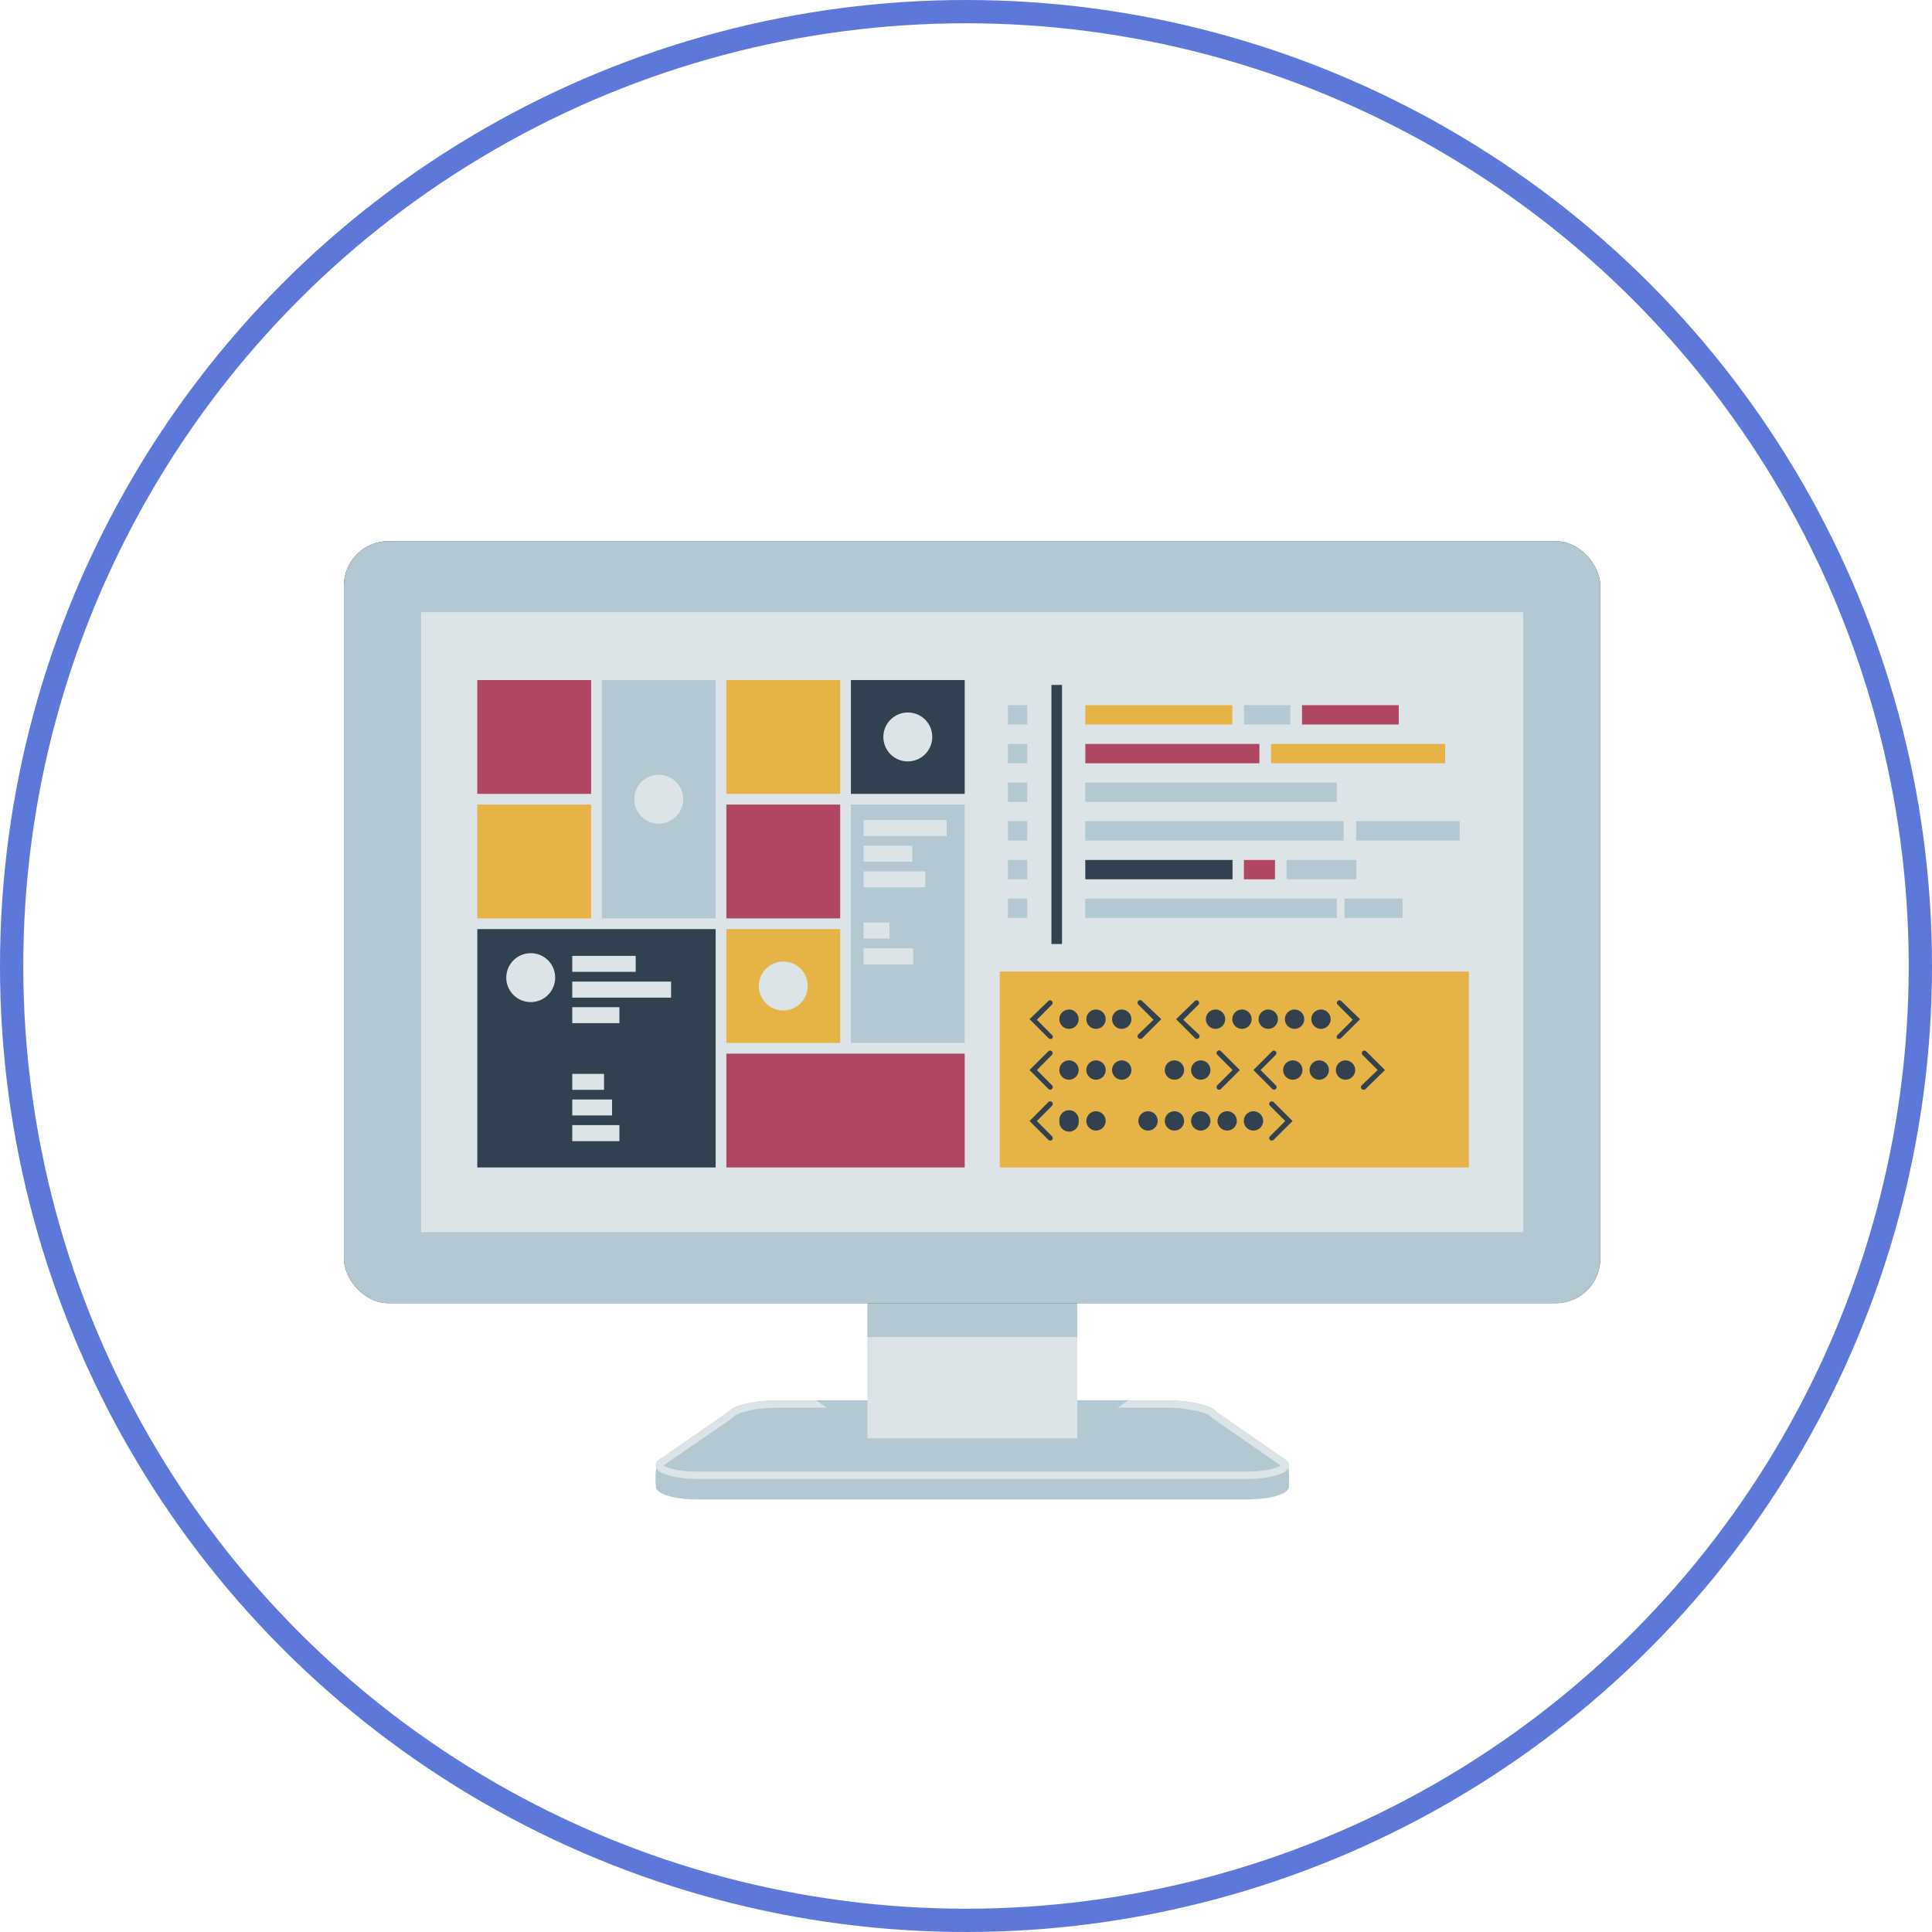
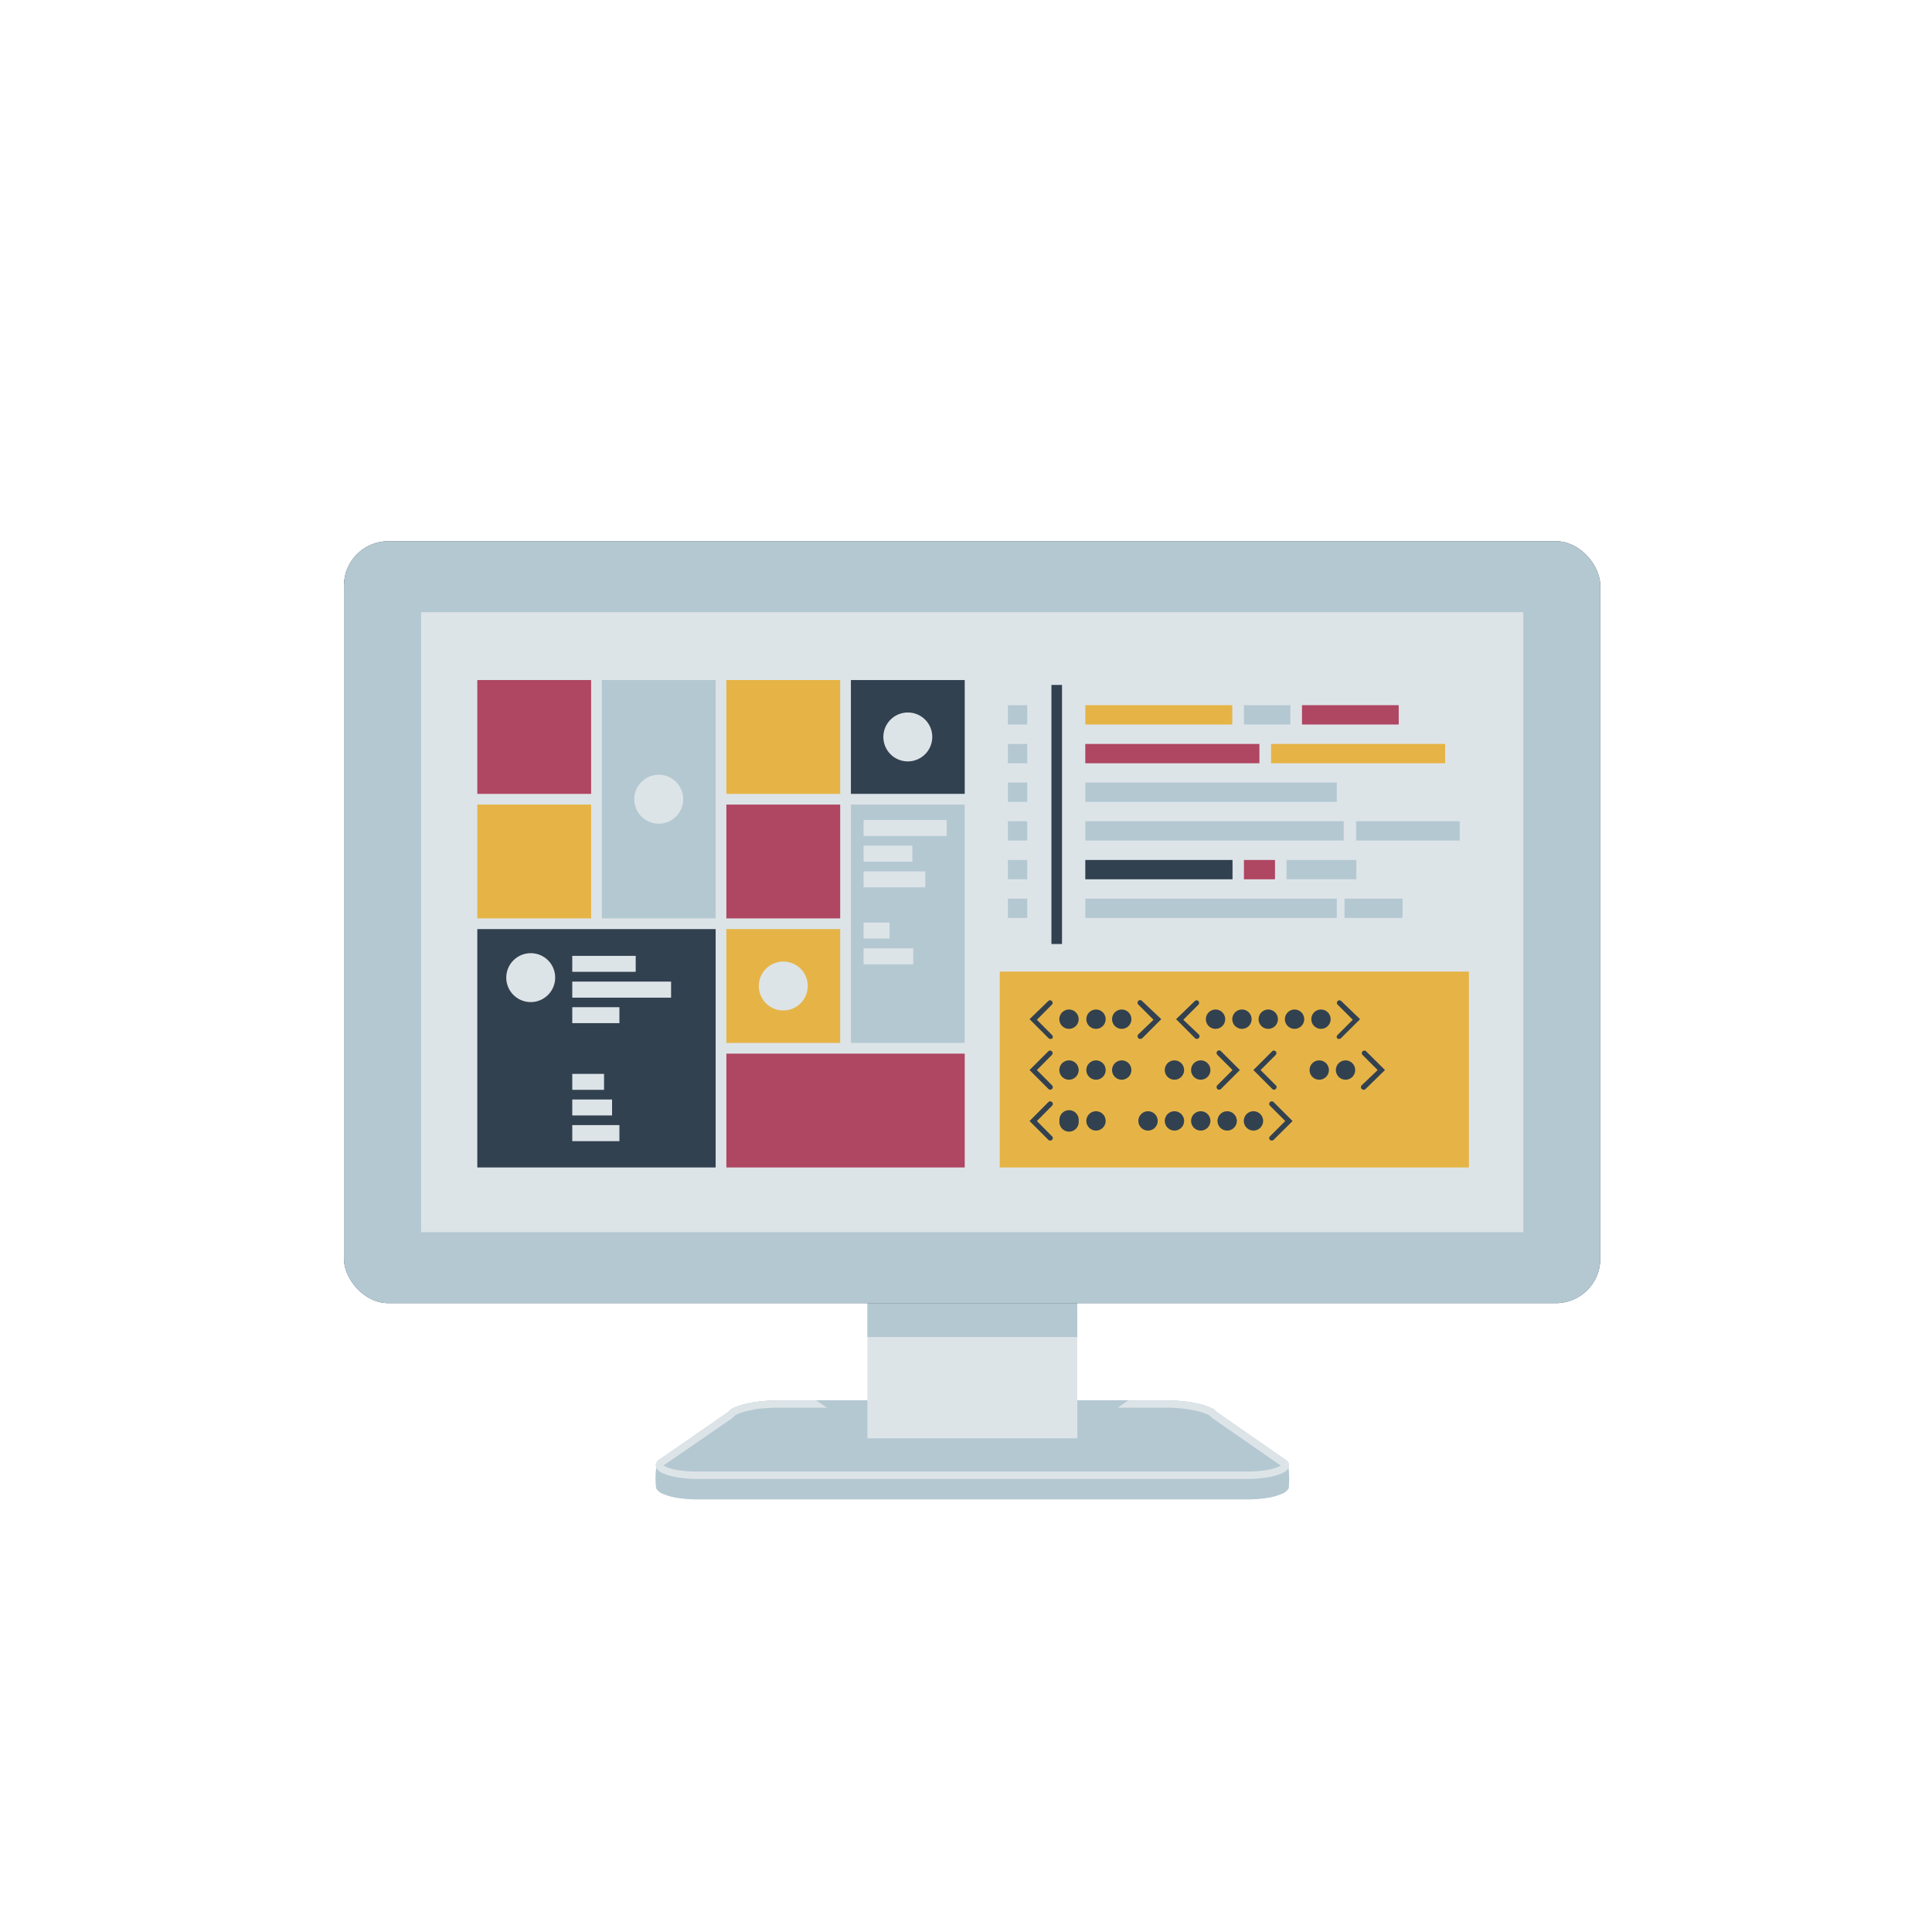
<svg xmlns="http://www.w3.org/2000/svg" viewBox="0 0 166 166">
  <defs>
    <style>.cls-1{isolation:isolate;}.cls-2{fill:none;stroke:#5c78d9;stroke-miterlimit:10;stroke-width:2px;}.cls-3{fill:#dde4e8;}.cls-4,.cls-7{fill:#b4c8d2;}.cls-4,.cls-6{mix-blend-mode:multiply;}.cls-5{fill:#324150;}.cls-8{fill:#af4662;}.cls-9{fill:#e6b446;}</style>
  </defs>
  <g class="cls-1">
    <g id="レイヤー_2" data-name="レイヤー 2">
      <g id="文字">
-         <circle class="cls-2" cx="83" cy="83" r="82" />
        <path class="cls-3" d="M110.61,125.54l-6.07-4.21a1.39,1.39,0,0,0-.58-.4,5.49,5.49,0,0,0-1-.32,11.05,11.05,0,0,0-1.3-.21,13.93,13.93,0,0,0-1.47-.07H66.9a13.93,13.93,0,0,0-1.47.07,11.05,11.05,0,0,0-1.3.21,5.75,5.75,0,0,0-1,.32,1.41,1.41,0,0,0-.57.4l-6.08,4.21a7.39,7.39,0,0,0-.1,2.34,1.16,1.16,0,0,0,.61.48,4.94,4.94,0,0,0,1.24.34,11.17,11.17,0,0,0,1.75.13h47.14a11.17,11.17,0,0,0,1.75-.13,4.94,4.94,0,0,0,1.24-.34,1.12,1.12,0,0,0,.61-.48A7.39,7.39,0,0,0,110.61,125.54Z" />
        <path class="cls-4" d="M110.61,125.54l-6.07-4.21a1.39,1.39,0,0,0-.58-.4,5.49,5.49,0,0,0-1-.32,11.05,11.05,0,0,0-1.3-.21,13.93,13.93,0,0,0-1.47-.07H66.9a13.93,13.93,0,0,0-1.47.07,11.05,11.05,0,0,0-1.3.21,5.75,5.75,0,0,0-1,.32,1.41,1.41,0,0,0-.57.4l-6.08,4.21a7.39,7.39,0,0,0-.1,2.34,1.16,1.16,0,0,0,.61.48,4.94,4.94,0,0,0,1.24.34,11.17,11.17,0,0,0,1.75.13h47.14a11.17,11.17,0,0,0,1.75-.13,4.94,4.94,0,0,0,1.24-.34,1.12,1.12,0,0,0,.61-.48A7.39,7.39,0,0,0,110.61,125.54Z" />
        <path class="cls-3" d="M100.18,120.33H66.9a13.93,13.93,0,0,0-1.47.07,11.05,11.05,0,0,0-1.3.21,5.75,5.75,0,0,0-1,.32,1.41,1.41,0,0,0-.57.4l-6.08,4.21a.5.5,0,0,0-.1.57,1.13,1.13,0,0,0,.61.49,4.94,4.94,0,0,0,1.24.34,11.17,11.17,0,0,0,1.75.13h47.14a11.17,11.17,0,0,0,1.75-.13,4.94,4.94,0,0,0,1.24-.34,1.09,1.09,0,0,0,.61-.49.5.5,0,0,0-.1-.57l-6.07-4.21a1.39,1.39,0,0,0-.58-.4,5.49,5.49,0,0,0-1-.32,11.05,11.05,0,0,0-1.3-.21,13.93,13.93,0,0,0-1.47-.07" />
        <path class="cls-4" d="M57,125.92l.21.11a4.48,4.48,0,0,0,1.08.29,10.43,10.43,0,0,0,1.66.12h47.14a10.43,10.43,0,0,0,1.66-.12,4.48,4.48,0,0,0,1.08-.29l.21-.11-5.88-4.08a.75.75,0,0,1-.16-.15h0a.84.84,0,0,0-.31-.19,5.1,5.1,0,0,0-.9-.28c-.37-.08-.79-.15-1.23-.2a13,13,0,0,0-1.4-.07H66.9a13,13,0,0,0-1.4.07c-.44,0-.86.12-1.23.2a4.71,4.71,0,0,0-.89.28,1,1,0,0,0-.32.19.75.75,0,0,1-.15.16Z" />
        <polygon class="cls-4" points="92.56 123.36 74.53 123.36 70.12 120.31 96.96 120.31 92.56 123.36" />
        <rect class="cls-3" x="74.53" y="101.15" width="18.03" height="22.43" />
        <rect class="cls-4" x="74.53" y="101.15" width="18.03" height="13.73" />
        <rect class="cls-5" x="29.55" y="46.5" width="107.95" height="65.47" rx="3.82" />
        <rect class="cls-4" x="29.55" y="46.5" width="107.95" height="65.47" rx="3.82" />
        <rect class="cls-3" x="36.18" y="52.6" width="94.7" height="53.27" />
        <g class="cls-6">
          <path class="cls-7" d="M83.88,47.76a1.75,1.75,0,1,0,1.75,1.75A1.75,1.75,0,0,0,83.88,47.76Zm0,2.42a.67.67,0,1,1,.67-.67A.67.67,0,0,1,83.88,50.18Z" />
          <path class="cls-7" d="M88,49.51a.67.67,0,0,1-.67.67.67.67,0,1,1,0-1.34A.67.67,0,0,1,88,49.51Z" />
        </g>
        <g class="cls-6">
          <path class="cls-7" d="M83.88,47.76a1.75,1.75,0,1,0,1.75,1.75A1.75,1.75,0,0,0,83.88,47.76Zm0,2.42a.67.67,0,1,1,.67-.67A.67.67,0,0,1,83.88,50.18Z" />
          <path class="cls-7" d="M88,49.51a.67.67,0,0,1-.67.67.67.67,0,1,1,0-1.34A.67.67,0,0,1,88,49.51Z" />
        </g>
        <rect class="cls-8" x="62.41" y="69.13" width="9.78" height="9.78" />
        <rect class="cls-8" x="62.41" y="90.53" width="20.48" height="9.78" />
        <rect class="cls-8" x="41.01" y="58.43" width="9.78" height="9.78" />
        <rect class="cls-9" x="41.01" y="69.13" width="9.78" height="9.78" />
        <rect class="cls-9" x="62.41" y="79.83" width="9.78" height="9.78" />
        <rect class="cls-9" x="62.41" y="58.43" width="9.78" height="9.78" />
        <rect class="cls-3" x="73.11" y="69.13" width="9.78" height="20.48" />
        <rect class="cls-3" x="51.71" y="58.43" width="9.78" height="20.48" />
        <g class="cls-6">
          <rect class="cls-7" x="73.11" y="69.13" width="9.78" height="20.48" />
          <rect class="cls-7" x="51.71" y="58.43" width="9.78" height="20.48" />
        </g>
        <rect class="cls-5" x="73.11" y="58.43" width="9.78" height="9.78" />
        <rect class="cls-5" x="41.01" y="79.83" width="20.48" height="20.48" />
        <path class="cls-3" d="M58.7,68.67a2.1,2.1,0,1,1-2.1-2.1A2.09,2.09,0,0,1,58.7,68.67Z" />
        <path class="cls-3" d="M69.4,84.72a2.1,2.1,0,1,1-2.1-2.1A2.09,2.09,0,0,1,69.4,84.72Z" />
        <path class="cls-3" d="M47.7,84a2.1,2.1,0,1,1-2.1-2.1A2.09,2.09,0,0,1,47.7,84Z" />
        <path class="cls-3" d="M80.1,63.32a2.1,2.1,0,1,1-2.1-2.1A2.09,2.09,0,0,1,80.1,63.32Z" />
        <rect class="cls-3" x="74.2" y="70.46" width="7.14" height="1.37" />
        <rect class="cls-3" x="74.2" y="72.66" width="4.19" height="1.38" />
        <rect class="cls-3" x="74.2" y="74.87" width="5.3" height="1.37" />
        <rect class="cls-3" x="49.17" y="82.13" width="5.45" height="1.37" />
        <rect class="cls-3" x="49.17" y="84.34" width="8.49" height="1.38" />
        <rect class="cls-3" x="49.17" y="86.54" width="4.05" height="1.37" />
        <rect class="cls-3" x="49.17" y="92.27" width="2.73" height="1.37" />
        <rect class="cls-3" x="49.17" y="94.47" width="3.42" height="1.37" />
        <rect class="cls-3" x="49.17" y="96.67" width="4.05" height="1.38" />
        <rect class="cls-3" x="74.2" y="79.27" width="2.23" height="1.37" />
        <rect class="cls-3" x="74.2" y="81.48" width="4.26" height="1.38" />
        <rect class="cls-3" x="86.6" y="60.59" width="1.66" height="1.66" />
        <rect class="cls-3" x="86.6" y="63.92" width="1.66" height="1.66" />
        <rect class="cls-3" x="86.6" y="67.24" width="1.66" height="1.66" />
        <rect class="cls-3" x="86.6" y="70.56" width="1.66" height="1.66" />
        <rect class="cls-3" x="86.6" y="73.89" width="1.66" height="1.66" />
        <rect class="cls-3" x="86.6" y="77.21" width="1.66" height="1.66" />
        <rect class="cls-4" x="86.6" y="60.59" width="1.66" height="1.66" />
        <rect class="cls-4" x="86.6" y="63.92" width="1.66" height="1.66" />
        <rect class="cls-4" x="86.6" y="67.24" width="1.66" height="1.66" />
        <rect class="cls-4" x="86.6" y="70.56" width="1.66" height="1.66" />
        <rect class="cls-4" x="86.6" y="73.89" width="1.66" height="1.66" />
        <rect class="cls-4" x="86.6" y="77.21" width="1.66" height="1.66" />
        <rect class="cls-9" x="93.25" y="60.59" width="12.63" height="1.66" />
        <rect class="cls-3" x="106.88" y="60.59" width="3.99" height="1.66" />
        <rect class="cls-8" x="111.87" y="60.59" width="8.31" height="1.66" />
        <rect class="cls-8" x="93.25" y="63.92" width="14.96" height="1.66" />
        <rect class="cls-9" x="109.21" y="63.92" width="14.96" height="1.66" />
        <rect class="cls-3" x="93.25" y="67.24" width="21.61" height="1.66" />
        <rect class="cls-3" x="93.25" y="70.56" width="22.2" height="1.66" />
        <rect class="cls-3" x="116.52" y="70.56" width="8.9" height="1.66" />
        <rect class="cls-5" x="93.25" y="73.89" width="12.65" height="1.66" />
        <rect class="cls-8" x="106.88" y="73.89" width="2.67" height="1.66" />
        <rect class="cls-3" x="110.54" y="73.89" width="6" height="1.66" />
        <rect class="cls-3" x="93.25" y="77.21" width="21.61" height="1.66" />
        <rect class="cls-3" x="115.52" y="77.21" width="4.99" height="1.66" />
        <rect class="cls-4" x="106.88" y="60.59" width="3.99" height="1.66" />
        <rect class="cls-4" x="93.25" y="67.24" width="21.61" height="1.66" />
        <rect class="cls-4" x="93.25" y="70.56" width="22.2" height="1.66" />
        <rect class="cls-4" x="116.52" y="70.56" width="8.9" height="1.66" />
        <rect class="cls-4" x="110.54" y="73.89" width="6" height="1.66" />
        <rect class="cls-4" x="93.25" y="77.21" width="21.61" height="1.66" />
        <rect class="cls-4" x="115.52" y="77.21" width="4.99" height="1.66" />
        <rect class="cls-5" x="90.34" y="58.85" width="0.91" height="22.26" />
        <rect class="cls-9" x="85.9" y="83.48" width="40.31" height="16.83" />
        <path class="cls-5" d="M90.24,89.26a.2.2,0,0,1-.16-.07l-1.62-1.62L90.08,86a.22.22,0,0,1,.31.31l-1.3,1.31,1.3,1.31a.21.21,0,0,1,0,.31A.19.19,0,0,1,90.24,89.26Z" />
        <path class="cls-5" d="M92.68,87.57a.83.83,0,1,1-.83-.83A.83.83,0,0,1,92.68,87.57Z" />
        <path class="cls-5" d="M95,87.57a.83.83,0,1,1-.83-.83A.83.83,0,0,1,95,87.57Z" />
        <path class="cls-5" d="M97.21,87.57a.83.83,0,1,1-.83-.83A.83.83,0,0,1,97.21,87.57Z" />
        <path class="cls-5" d="M98,89.26a.21.21,0,0,0,.16-.07l1.62-1.62L98.12,86a.22.22,0,0,0-.32,0,.23.23,0,0,0,0,.31l1.31,1.31L97.8,88.88a.23.23,0,0,0,0,.31A.21.21,0,0,0,98,89.26Z" />
        <path class="cls-5" d="M102.83,89.26a.2.2,0,0,1-.16-.07l-1.62-1.62L102.67,86a.22.22,0,0,1,.31.31l-1.31,1.31L103,88.88a.21.21,0,0,1,0,.31A.19.19,0,0,1,102.83,89.26Z" />
        <path class="cls-5" d="M105.27,87.57a.83.83,0,1,1-.83-.83A.83.83,0,0,1,105.27,87.57Z" />
        <path class="cls-5" d="M107.54,87.57a.83.83,0,1,1-.83-.83A.83.83,0,0,1,107.54,87.57Z" />
        <path class="cls-5" d="M109.8,87.57a.83.83,0,1,1-.83-.83A.83.83,0,0,1,109.8,87.57Z" />
        <path class="cls-5" d="M112.06,87.57a.83.83,0,1,1-.83-.83A.83.83,0,0,1,112.06,87.57Z" />
        <path class="cls-5" d="M114.33,87.57a.83.83,0,1,1-.83-.83A.83.83,0,0,1,114.33,87.57Z" />
        <path class="cls-5" d="M115.08,89.26a.19.19,0,0,0,.15-.07l1.63-1.62L115.23,86a.22.22,0,0,0-.31.31l1.31,1.31-1.31,1.31a.21.21,0,0,0,0,.31A.2.2,0,0,0,115.08,89.26Z" />
        <path class="cls-5" d="M109.47,93.63a.2.2,0,0,1-.16-.07l-1.62-1.62,1.62-1.62a.22.22,0,0,1,.31.31l-1.31,1.31,1.31,1.31a.21.21,0,0,1,0,.31A.19.19,0,0,1,109.47,93.63Z" />
-         <path class="cls-5" d="M111.91,91.94a.83.83,0,1,1-.83-.83A.83.83,0,0,1,111.91,91.94Z" />
        <path class="cls-5" d="M114.18,91.94a.83.83,0,1,1-.83-.83A.83.83,0,0,1,114.18,91.94Z" />
        <path class="cls-5" d="M116.44,91.94a.83.83,0,1,1-.83-.83A.83.83,0,0,1,116.44,91.94Z" />
        <path class="cls-5" d="M117.19,93.63a.19.19,0,0,0,.15-.07L119,91.94l-1.63-1.62a.22.22,0,0,0-.31.31l1.31,1.31L117,93.25a.21.21,0,0,0,0,.31A.2.2,0,0,0,117.19,93.63Z" />
        <path class="cls-5" d="M90.24,93.63a.2.2,0,0,1-.16-.07l-1.62-1.62,1.62-1.62a.22.22,0,0,1,.31.31l-1.3,1.31,1.3,1.31a.21.21,0,0,1,0,.31A.19.19,0,0,1,90.24,93.63Z" />
        <path class="cls-5" d="M92.68,91.94a.83.83,0,1,1-.83-.83A.83.83,0,0,1,92.68,91.94Z" />
        <path class="cls-5" d="M95,91.94a.83.83,0,1,1-.83-.83A.83.83,0,0,1,95,91.94Z" />
        <path class="cls-5" d="M97.21,91.94a.83.83,0,1,1-.83-.83A.83.83,0,0,1,97.21,91.94Z" />
        <path class="cls-5" d="M101.74,91.94a.83.83,0,1,1-.83-.83A.83.83,0,0,1,101.74,91.94Z" />
        <path class="cls-5" d="M104,91.94a.83.83,0,1,1-.83-.83A.83.83,0,0,1,104,91.94Z" />
        <path class="cls-5" d="M104.75,93.63a.21.21,0,0,0,.16-.07l1.62-1.62-1.62-1.62a.22.22,0,0,0-.32,0,.23.23,0,0,0,0,.31l1.31,1.31-1.31,1.31a.23.23,0,0,0,0,.31A.21.21,0,0,0,104.75,93.63Z" />
        <path class="cls-5" d="M90.24,98a.23.23,0,0,1-.16-.06l-1.62-1.62,1.62-1.63a.23.23,0,0,1,.31,0,.22.22,0,0,1,0,.32l-1.3,1.31,1.3,1.31a.21.21,0,0,1,0,.31A.22.22,0,0,1,90.24,98Z" />
        <path class="cls-5" d="M92.68,96.31a.83.83,0,1,1-1.65,0,.83.83,0,1,1,1.65,0Z" />
        <path class="cls-5" d="M95,96.31a.83.83,0,1,1-.83-.83A.83.83,0,0,1,95,96.31Z" />
        <path class="cls-5" d="M99.47,96.31a.83.83,0,1,1-.82-.83A.83.83,0,0,1,99.47,96.31Z" />
        <path class="cls-5" d="M101.74,96.31a.83.83,0,1,1-.83-.83A.83.83,0,0,1,101.74,96.31Z" />
        <path class="cls-5" d="M104,96.31a.83.83,0,1,1-.83-.83A.83.83,0,0,1,104,96.31Z" />
        <path class="cls-5" d="M106.27,96.31a.83.83,0,0,1-1.66,0,.83.83,0,0,1,1.66,0Z" />
        <path class="cls-5" d="M108.53,96.31a.83.83,0,1,1-.83-.83A.83.83,0,0,1,108.53,96.31Z" />
        <path class="cls-5" d="M109.28,98a.22.22,0,0,0,.15-.06l1.63-1.62-1.63-1.63a.23.23,0,0,0-.31,0,.22.22,0,0,0,0,.32l1.31,1.31-1.31,1.31a.21.21,0,0,0,0,.31A.23.23,0,0,0,109.28,98Z" />
      </g>
    </g>
  </g>
</svg>